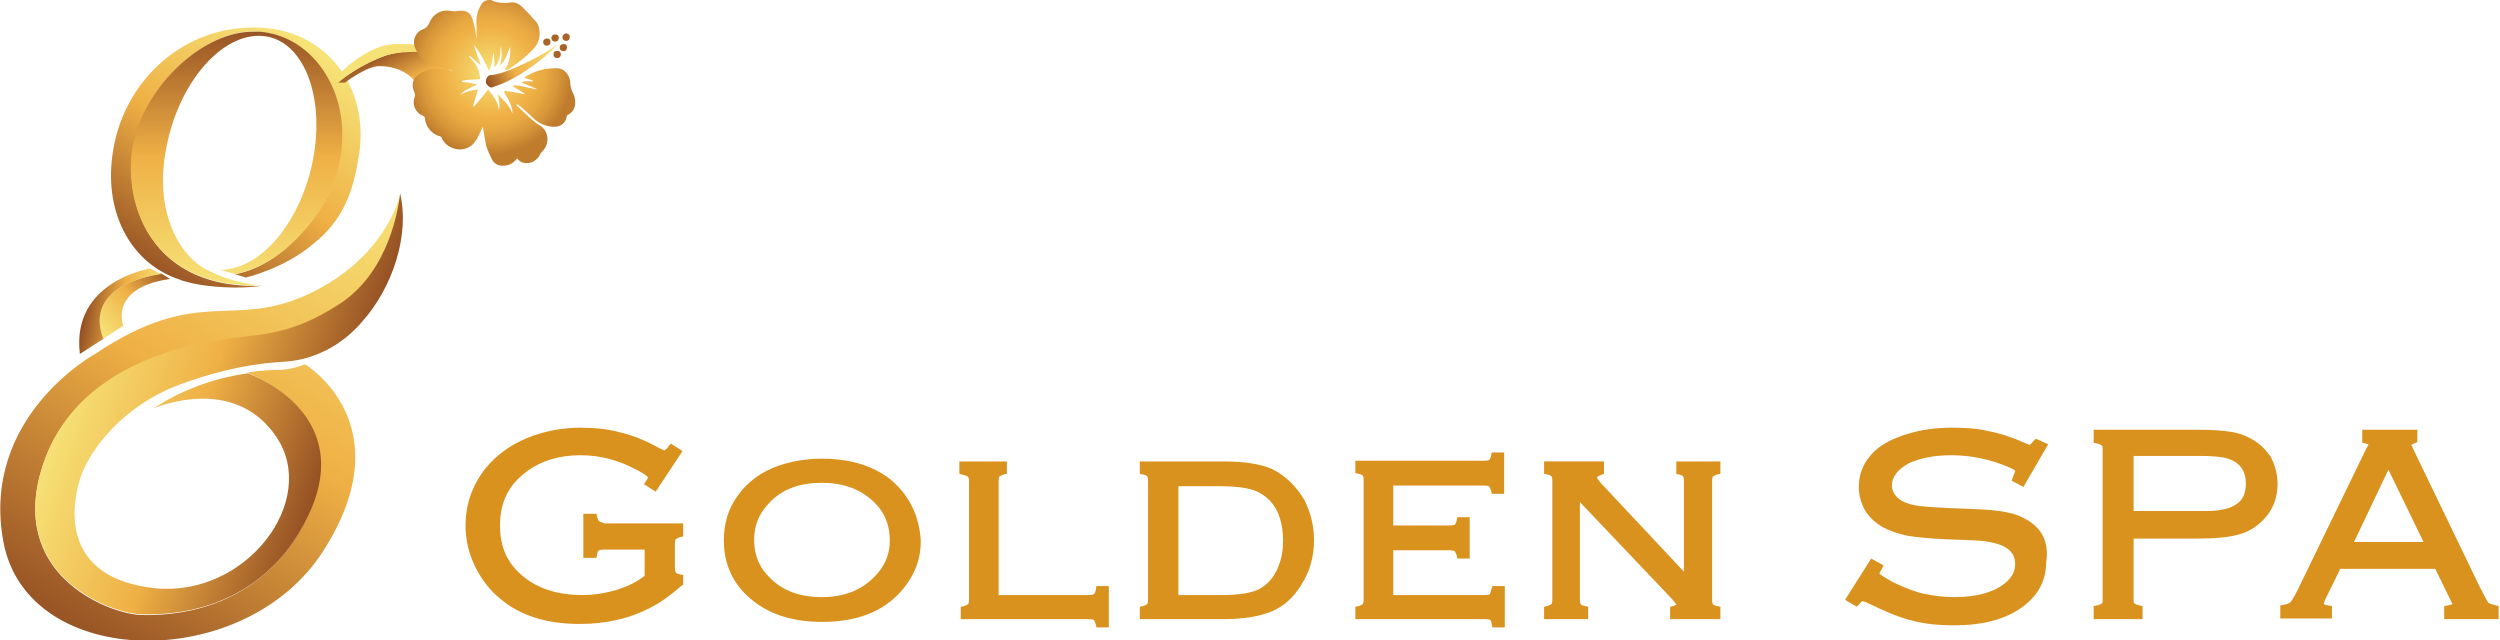
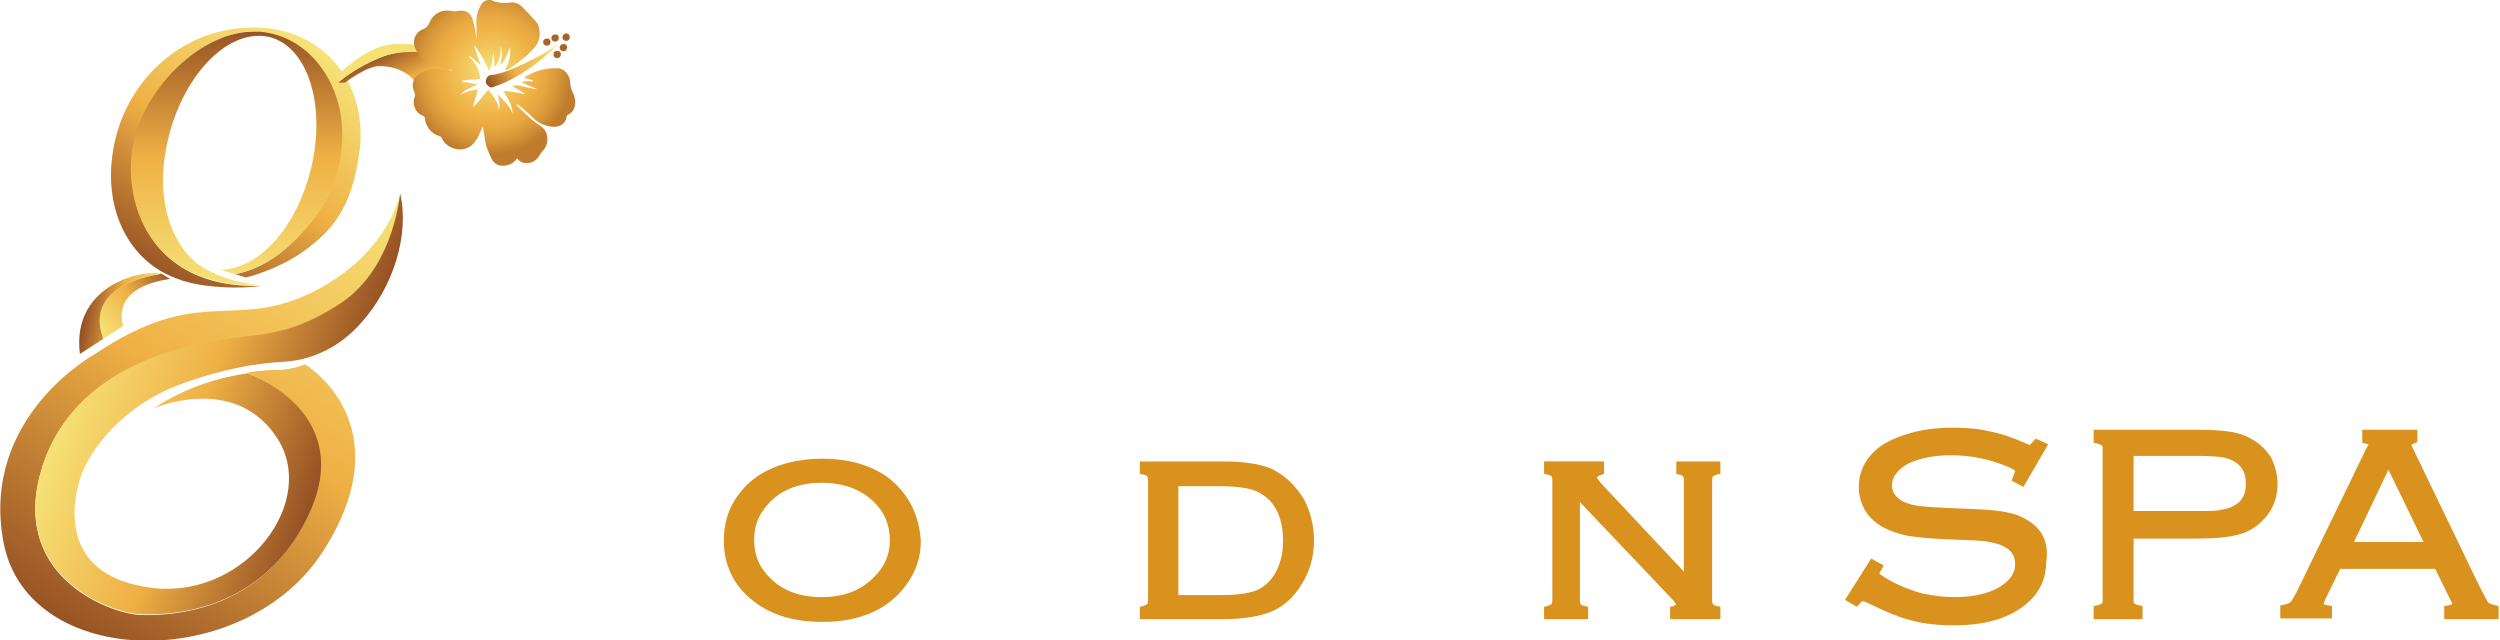
<svg xmlns="http://www.w3.org/2000/svg" xmlns:xlink="http://www.w3.org/1999/xlink" version="1.1" id="圖層_1" x="0px" y="0px" viewBox="0 0 363 93" style="enable-background:new 0 0 363 93;" xml:space="preserve">
  <style type="text/css">
	.st0{clip-path:url(#SVGID_2_);fill:url(#SVGID_3_);}
	.st1{clip-path:url(#SVGID_5_);fill:url(#SVGID_6_);}
	.st2{clip-path:url(#SVGID_8_);fill:url(#SVGID_9_);}
	.st3{clip-path:url(#SVGID_11_);fill:url(#SVGID_12_);}
	.st4{clip-path:url(#SVGID_14_);fill:url(#SVGID_15_);}
	.st5{clip-path:url(#SVGID_17_);fill:url(#SVGID_18_);}
	.st6{clip-path:url(#SVGID_20_);fill:url(#SVGID_21_);}
	.st7{clip-path:url(#SVGID_23_);fill:url(#SVGID_24_);}
	.st8{clip-path:url(#SVGID_26_);fill:url(#SVGID_27_);}
	.st9{clip-path:url(#SVGID_29_);fill:url(#SVGID_30_);}
	.st10{clip-path:url(#SVGID_32_);fill:url(#SVGID_33_);}
	.st11{clip-path:url(#SVGID_35_);fill:url(#SVGID_36_);}
	.st12{clip-path:url(#SVGID_38_);fill:url(#SVGID_39_);}
	.st13{clip-path:url(#SVGID_41_);fill:url(#SVGID_42_);}
	.st14{clip-path:url(#SVGID_44_);fill:url(#SVGID_45_);}
	.st15{clip-path:url(#SVGID_47_);fill:url(#SVGID_48_);}
	.st16{clip-path:url(#SVGID_50_);fill:url(#SVGID_51_);}
	.st17{clip-path:url(#SVGID_53_);fill:url(#SVGID_54_);}
	.st18{clip-path:url(#SVGID_56_);fill:url(#SVGID_57_);}
	.st19{clip-path:url(#SVGID_59_);fill:url(#SVGID_60_);}
	.st20{clip-path:url(#SVGID_62_);fill:url(#SVGID_63_);}
	.st21{clip-path:url(#SVGID_65_);fill:url(#SVGID_66_);}
	.st22{clip-path:url(#SVGID_68_);fill:url(#SVGID_69_);}
	.st23{clip-path:url(#SVGID_71_);fill:url(#SVGID_72_);}
	.st24{clip-path:url(#SVGID_74_);fill:url(#SVGID_75_);}
	.st25{clip-path:url(#SVGID_77_);fill:url(#SVGID_78_);}
	.st26{clip-path:url(#SVGID_80_);fill:url(#SVGID_81_);}
	.st27{clip-path:url(#SVGID_83_);fill:url(#SVGID_84_);}
	.st28{clip-path:url(#SVGID_86_);fill:url(#SVGID_87_);}
	.st29{clip-path:url(#SVGID_89_);fill:url(#SVGID_90_);}
	.st30{clip-path:url(#SVGID_92_);fill:url(#SVGID_93_);}
	.st31{clip-path:url(#SVGID_95_);fill:url(#SVGID_96_);}
	.st32{clip-path:url(#SVGID_98_);fill:url(#SVGID_99_);}
	.st33{clip-path:url(#SVGID_101_);fill:url(#SVGID_102_);}
	.st34{clip-path:url(#SVGID_104_);fill:url(#SVGID_105_);}
	.st35{clip-path:url(#SVGID_107_);fill:url(#SVGID_108_);}
	.st36{clip-path:url(#SVGID_110_);fill:url(#SVGID_111_);}
	.st37{clip-path:url(#SVGID_113_);fill:url(#SVGID_114_);}
	.st38{clip-path:url(#SVGID_116_);fill:url(#SVGID_117_);}
	.st39{clip-path:url(#SVGID_119_);fill:url(#SVGID_120_);}
	.st40{clip-path:url(#SVGID_122_);fill:url(#SVGID_123_);}
	.st41{clip-path:url(#SVGID_125_);fill:url(#SVGID_126_);}
	.st42{clip-path:url(#SVGID_128_);fill:url(#SVGID_129_);}
	.st43{clip-path:url(#SVGID_131_);fill:url(#SVGID_132_);}
	.st44{clip-path:url(#SVGID_134_);fill:url(#SVGID_135_);}
	.st45{clip-path:url(#SVGID_137_);fill:url(#SVGID_138_);}
	.st46{clip-path:url(#SVGID_140_);fill:url(#SVGID_141_);}
	.st47{clip-path:url(#SVGID_143_);fill:url(#SVGID_144_);}
	.st48{clip-path:url(#SVGID_146_);fill:url(#SVGID_147_);}
	.st49{clip-path:url(#SVGID_149_);fill:url(#SVGID_150_);}
	.st50{clip-path:url(#SVGID_152_);fill:url(#SVGID_153_);}
	.st51{fill:#DBDBDB;}
	.st52{clip-path:url(#SVGID_155_);fill:url(#SVGID_156_);}
	.st53{clip-path:url(#SVGID_158_);fill:url(#SVGID_159_);}
	.st54{clip-path:url(#SVGID_161_);fill:url(#SVGID_162_);}
	.st55{clip-path:url(#SVGID_164_);fill:url(#SVGID_165_);}
	.st56{clip-path:url(#SVGID_167_);fill:url(#SVGID_168_);}
	.st57{clip-path:url(#SVGID_170_);fill:url(#SVGID_171_);}
	.st58{fill:#FFFFFF;}
	.st59{clip-path:url(#SVGID_173_);fill:url(#SVGID_174_);}
	.st60{clip-path:url(#SVGID_176_);fill:url(#SVGID_177_);}
	.st61{clip-path:url(#SVGID_179_);fill:url(#SVGID_180_);}
	.st62{clip-path:url(#SVGID_182_);fill:url(#SVGID_183_);}
	.st63{clip-path:url(#SVGID_185_);fill:url(#SVGID_186_);}
	.st64{clip-path:url(#SVGID_188_);fill:url(#SVGID_189_);}
	.st65{clip-path:url(#SVGID_191_);fill:url(#SVGID_192_);}
	.st66{clip-path:url(#SVGID_194_);fill:url(#SVGID_195_);}
	.st67{clip-path:url(#SVGID_197_);fill:url(#SVGID_198_);}
	.st68{clip-path:url(#SVGID_200_);fill:url(#SVGID_201_);}
	.st69{clip-path:url(#SVGID_203_);fill:url(#SVGID_204_);}
	.st70{clip-path:url(#SVGID_206_);fill:url(#SVGID_207_);}
	.st71{clip-path:url(#SVGID_209_);fill:url(#SVGID_210_);}
	.st72{clip-path:url(#SVGID_212_);fill:url(#SVGID_213_);}
	.st73{clip-path:url(#SVGID_215_);fill:url(#SVGID_216_);}
	.st74{fill:#D9921E;}
	.st75{clip-path:url(#SVGID_218_);fill:url(#SVGID_219_);}
	.st76{clip-path:url(#SVGID_221_);fill:url(#SVGID_222_);}
	.st77{clip-path:url(#SVGID_224_);fill:url(#SVGID_225_);}
	.st78{clip-path:url(#SVGID_227_);fill:url(#SVGID_228_);}
	.st79{clip-path:url(#SVGID_230_);fill:url(#SVGID_231_);}
	.st80{clip-path:url(#SVGID_233_);fill:url(#SVGID_234_);}
	.st81{clip-path:url(#SVGID_236_);fill:url(#SVGID_237_);}
	.st82{clip-path:url(#SVGID_239_);fill:url(#SVGID_240_);}
	.st83{clip-path:url(#SVGID_242_);fill:url(#SVGID_243_);}
	.st84{clip-path:url(#SVGID_245_);fill:url(#SVGID_246_);}
	.st85{clip-path:url(#SVGID_248_);fill:url(#SVGID_249_);}
	.st86{clip-path:url(#SVGID_251_);fill:url(#SVGID_252_);}
	.st87{clip-path:url(#SVGID_254_);fill:url(#SVGID_255_);}
	.st88{clip-path:url(#SVGID_257_);fill:url(#SVGID_258_);}
	.st89{clip-path:url(#SVGID_260_);fill:url(#SVGID_261_);}
	.st90{fill:none;stroke:#FFFFFF;stroke-linecap:round;stroke-linejoin:round;}
	.st91{clip-path:url(#SVGID_263_);fill:url(#SVGID_264_);}
	.st92{clip-path:url(#SVGID_266_);fill:url(#SVGID_267_);}
	.st93{clip-path:url(#SVGID_269_);fill:url(#SVGID_270_);}
	.st94{clip-path:url(#SVGID_272_);fill:url(#SVGID_273_);}
	.st95{clip-path:url(#SVGID_275_);fill:url(#SVGID_276_);}
	.st96{clip-path:url(#SVGID_278_);fill:url(#SVGID_279_);}
	.st97{clip-path:url(#SVGID_281_);fill:url(#SVGID_282_);}
	.st98{clip-path:url(#SVGID_284_);fill:url(#SVGID_285_);}
	.st99{clip-path:url(#SVGID_287_);fill:url(#SVGID_288_);}
	.st100{clip-path:url(#SVGID_290_);fill:url(#SVGID_291_);}
	.st101{clip-path:url(#SVGID_293_);fill:url(#SVGID_294_);}
	.st102{clip-path:url(#SVGID_296_);fill:url(#SVGID_297_);}
	.st103{clip-path:url(#SVGID_299_);fill:url(#SVGID_300_);}
	.st104{clip-path:url(#SVGID_302_);fill:url(#SVGID_303_);}
	.st105{clip-path:url(#SVGID_305_);fill:url(#SVGID_306_);}
	.st106{fill:#D3D3D3;}
	.st107{fill:#EAEAEA;}
	.st108{fill:url(#SVGID_307_);}
	.st109{fill:url(#SVGID_308_);}
	.st110{fill:url(#SVGID_309_);}
	.st111{fill:url(#SVGID_310_);}
	.st112{fill:url(#SVGID_311_);}
	.st113{fill:url(#SVGID_312_);}
	.st114{fill:url(#SVGID_313_);}
	.st115{fill:none;stroke:#FFFFFF;stroke-width:1.926;stroke-linecap:round;stroke-linejoin:round;}
	.st116{fill:url(#SVGID_314_);}
	.st117{fill:url(#SVGID_315_);}
	.st118{fill:url(#SVGID_316_);}
	.st119{fill:url(#SVGID_317_);}
	.st120{fill:url(#SVGID_318_);}
	.st121{fill:url(#SVGID_319_);}
	.st122{fill:url(#SVGID_320_);}
	.st123{fill:url(#SVGID_321_);}
	.st124{fill:url(#SVGID_322_);}
	.st125{fill:url(#SVGID_323_);}
	.st126{fill:url(#SVGID_324_);}
	.st127{fill:url(#SVGID_325_);}
	.st128{fill:url(#SVGID_326_);}
	.st129{fill:url(#SVGID_327_);}
	.st130{fill:url(#SVGID_328_);}
	.st131{clip-path:url(#SVGID_330_);fill:#DBDBDB;}
	.st132{clip-path:url(#SVGID_332_);fill:#DBDBDB;}
	.st133{clip-path:url(#SVGID_334_);fill:#DBDBDB;}
	.st134{clip-path:url(#SVGID_336_);fill:#DBDBDB;}
	.st135{clip-path:url(#SVGID_338_);fill:#DBDBDB;}
	.st136{clip-path:url(#SVGID_340_);fill:#FFFFFF;}
	.st137{clip-path:url(#SVGID_342_);fill:#DBDBDB;}
	.st138{clip-path:url(#SVGID_344_);fill:#DBDBDB;}
	.st139{clip-path:url(#SVGID_346_);fill:#FFFFFF;}
	.st140{clip-path:url(#SVGID_348_);fill:#FFFFFF;}
	.st141{clip-path:url(#SVGID_350_);fill:#DBDBDB;}
	.st142{clip-path:url(#SVGID_352_);fill:#D3D3D3;}
	.st143{clip-path:url(#SVGID_354_);fill:#FFFFFF;}
	.st144{clip-path:url(#SVGID_356_);fill:#FFFFFF;}
	.st145{clip-path:url(#SVGID_358_);fill:#DBDBDB;}
</style>
  <g>
    <g>
      <defs>
        <path id="SVGID_172_" d="M16.3,22.7c-1.1,8.4,2.8,15.6,9.8,17.9c0.1,0,0.1,0,0.2,0.1c0.3,0.1,0.8,0.2,1.5,0.4     c2.5,0.6,7,0.9,10.2,0.4c-17.5,0.6-20.6-14.2-18.2-22C22.1,11.5,30.4,4,37.6,4.6c7.2,0.6,11.9,7.4,12,14.6     c0.1,7.2-3.1,12.2-7.5,16.3c-3.3,3.1-6.5,4.1-8,4.3l1.6,0.5c0,0,5.6-1.3,9.8-4.9c4.5-3.6,5.8-7.8,6.6-12.7     c1.7-10.3-5-18.6-14.9-18.7c-0.1,0-0.2,0-0.3,0C26.3,3.9,17.6,12.1,16.3,22.7" />
      </defs>
      <clipPath id="SVGID_2_">
        <use xlink:href="#SVGID_172_" style="overflow:visible;" />
      </clipPath>
      <linearGradient id="SVGID_3_" gradientUnits="userSpaceOnUse" x1="-997.472" y1="1440.524" x2="-996.827" y2="1440.524" gradientTransform="matrix(37.207 -49.369 -44.344 -28.503 101013.93 -8145.935)">
        <stop offset="0" style="stop-color:#965224" />
        <stop offset="0.499" style="stop-color:#EFB045" />
        <stop offset="1" style="stop-color:#F6E277" />
      </linearGradient>
      <polygon class="st0" points="-4.2,29.5 27.8,-12.8 73.1,16.3 41.2,58.7   " />
    </g>
    <g>
      <defs>
        <path id="SVGID_175_" d="M19.7,19.4c-2.4,7.8,0.7,22.6,18.2,22c0,0,0,0,0,0c0,0-3.9-0.1-8-2.3c-4.1-2.2-7.3-8.5-5.9-16.8     c1.5-9.5,7.6-17.1,13.6-17.1c5.9,0,9.5,7.7,8,17.1c-1.4,8.8-7,16.7-13.6,16.9l2.2,0.6c1.4-0.3,4.7-1.2,8-4.3     c4.3-4.1,7.6-9.1,7.5-16.3c-0.1-7.2-4.8-14-12-14.6c-0.3,0-0.5,0-0.8,0C29.8,4.5,22,11.7,19.7,19.4" />
      </defs>
      <clipPath id="SVGID_5_">
        <use xlink:href="#SVGID_175_" style="overflow:visible;" />
      </clipPath>
      <linearGradient id="SVGID_6_" gradientUnits="userSpaceOnUse" x1="-1000.04" y1="1428.192" x2="-999.394" y2="1428.192" gradientTransform="matrix(10.076 -57.155 -57.155 0 91734.789 -57115.465)">
        <stop offset="0" style="stop-color:#F6E277" />
        <stop offset="0.501" style="stop-color:#EFB045" />
        <stop offset="1" style="stop-color:#965224" />
      </linearGradient>
      <polygon class="st1" points="10.7,42 17.3,4.5 56.2,4.5 49.7,42   " />
    </g>
    <g>
      <defs>
        <path id="SVGID_178_" d="M15,49.2l2.9-1.9c0,0-2.2-5.5,6.8-6.8l-1.3-0.8C22.1,40,12.1,41.4,15,49.2" />
      </defs>
      <clipPath id="SVGID_8_">
        <use xlink:href="#SVGID_178_" style="overflow:visible;" />
      </clipPath>
      <linearGradient id="SVGID_9_" gradientUnits="userSpaceOnUse" x1="-949.945" y1="1463.017" x2="-949.299" y2="1463.017" gradientTransform="matrix(15.403 -13.095 -10.786 -13.095 30426.871 6766.792)">
        <stop offset="0" style="stop-color:#F6E277" />
        <stop offset="0.501" style="stop-color:#EFB045" />
        <stop offset="1" style="stop-color:#965224" />
      </linearGradient>
      <polygon class="st2" points="7.5,43.7 19.5,33.5 29.3,45.4 17.3,55.6   " />
    </g>
    <g>
      <defs>
-         <path id="SVGID_181_" d="M11.6,51.4l3.4-2.2c-2.9-7.8,7.1-9.2,8.4-9.4L21.8,39C21.8,39,10.3,40.8,11.6,51.4" />
+         <path id="SVGID_181_" d="M11.6,51.4l3.4-2.2c-2.9-7.8,7.1-9.2,8.4-9.4C21.8,39,10.3,40.8,11.6,51.4" />
      </defs>
      <clipPath id="SVGID_11_">
        <use xlink:href="#SVGID_181_" style="overflow:visible;" />
      </clipPath>
      <linearGradient id="SVGID_12_" gradientUnits="userSpaceOnUse" x1="-982.658" y1="1517.477" x2="-982.013" y2="1517.477" gradientTransform="matrix(16.023 0 2.825 -16.023 11470.583 24359.553)">
        <stop offset="0" style="stop-color:#965224" />
        <stop offset="0.499" style="stop-color:#EFB045" />
        <stop offset="1" style="stop-color:#F6E277" />
      </linearGradient>
      <polygon class="st3" points="10.3,39 25.6,39 23.4,51.4 8.1,51.4   " />
    </g>
    <g>
      <defs>
        <path id="SVGID_184_" d="M44.8,42.7c-11.2,5.2-15.9-1.4-31,8.7c0,0-16.7,9.1-13.3,27.3C4,97.4,35.7,97.8,47,79.9     c11.7-18.4-2.7-27-2.7-27s-1.7,0.7-3.5,0.8c-0.7,0-2.5,0-4.9,0.4c4.2,1.7,15,7.9,8.7,21c-6.7,13.9-19.9,14.3-24,14.2     C16.6,89.3,1.8,84.2,5.8,69c4-15.2,20-18.5,25.8-19.5c5.7-1,9.9-0.3,17.6-5.2c7.5-4.8,8.8-14.5,8.9-16.1     C57.9,29,55.8,37.5,44.8,42.7" />
      </defs>
      <clipPath id="SVGID_14_">
        <use xlink:href="#SVGID_184_" style="overflow:visible;" />
      </clipPath>
      <linearGradient id="SVGID_15_" gradientUnits="userSpaceOnUse" x1="-1009.372" y1="1439.924" x2="-1008.727" y2="1439.924" gradientTransform="matrix(73.635 -97.704 -87.759 -56.41 200699.359 -17305.023)">
        <stop offset="0" style="stop-color:#965224" />
        <stop offset="0.499" style="stop-color:#EFB045" />
        <stop offset="1" style="stop-color:#F6E277" />
      </linearGradient>
      <polygon class="st4" points="-38.3,75.1 17.2,1.4 94.1,50.9 38.6,124.6   " />
    </g>
    <g>
      <defs>
        <path id="SVGID_187_" d="M58.1,28.1c-0.2,1.6-1.4,11.3-8.9,16.1c-7.6,4.9-11.9,4.2-17.6,5.2c-5.7,1-21.7,4.2-25.8,19.5     c-4,15.2,10.8,20.3,14.9,20.3c4.1,0.1,17.3-0.3,24-14.2C51,62,40.2,55.8,36,54.2c-3.7,0.5-8.9,1.9-13.7,5.1     c0,0,11.6-5.1,17.8,4.1c6.3,9.2-4.3,23.4-17.7,22C9,83.9,10.3,73.8,11.6,69.6c1.3-4.2,6.2-10.7,14.6-13.8     c8.4-3.1,14.1-3.2,15.4-3.3c1.2-0.1,6.5-0.6,10.9-5.7C57.1,41.7,59.5,34,58.1,28.1C58.1,28.1,58.1,28.1,58.1,28.1" />
      </defs>
      <clipPath id="SVGID_17_">
        <use xlink:href="#SVGID_187_" style="overflow:visible;" />
      </clipPath>
      <linearGradient id="SVGID_18_" gradientUnits="userSpaceOnUse" x1="-1015.626" y1="1460.435" x2="-1014.981" y2="1460.435" gradientTransform="matrix(60.16 10.948 21.895 -62.09 29134.867 101852.672)">
        <stop offset="0" style="stop-color:#F6E277" />
        <stop offset="0.501" style="stop-color:#EFB045" />
        <stop offset="1" style="stop-color:#965224" />
      </linearGradient>
      <polygon class="st5" points="5.3,18.2 79.8,31.8 56,99.2 -18.5,85.7   " />
    </g>
    <g>
      <defs>
        <path id="SVGID_190_" d="M56.2,8c-3.6,1.2-6.2,3.2-7.1,4l1,0c0,0,3.1-2.4,5-2.4c3.5,0,5.9,2.1,5.8,4.3c-0.1,2.6,5.1,0.7,5.1,0.7     c0.8-4.8-2.6-7.2-6.5-7.2C58.4,7.5,57.3,7.7,56.2,8" />
      </defs>
      <clipPath id="SVGID_20_">
        <use xlink:href="#SVGID_190_" style="overflow:visible;" />
      </clipPath>
      <linearGradient id="SVGID_21_" gradientUnits="userSpaceOnUse" x1="-978.768" y1="1374.9" x2="-978.123" y2="1374.9" gradientTransform="matrix(-6.207 -15.478 -17.053 8.936 17431.43 -27418.34)">
        <stop offset="0" style="stop-color:#F6E277" />
        <stop offset="0.501" style="stop-color:#EFB045" />
        <stop offset="1" style="stop-color:#965224" />
      </linearGradient>
      <polygon class="st6" points="52.2,24.2 46.1,9 63.8,-0.2 69.9,14.9   " />
    </g>
    <g>
      <defs>
        <path id="SVGID_193_" d="M65.7,12l-5.2,2.6c0,1.7,1.1,1.7,1.1,1.7c1.2,0.2-0.5-1.1,0.9-1.7c1.9-0.9,7-0.4,3.5-4.3     C66.1,10.9,66,11.4,65.7,12 M63.5,8c1.1,0.9,1.9,1.7,2.5,2.4C65.9,9.2,64.9,8.4,63.5,8C63.5,8,63.5,8,63.5,8 M54.9,6.9     c-2.9,1.1-5.3,3.5-5.3,3.5L49.1,12c0.9-0.9,4.3-3.1,7.1-4c1.3-0.4,4.9-0.8,7.3,0c-1.3-1.1-3.3-1.7-5.3-1.7     C57,6.4,55.9,6.5,54.9,6.9" />
      </defs>
      <clipPath id="SVGID_23_">
        <use xlink:href="#SVGID_193_" style="overflow:visible;" />
      </clipPath>
      <linearGradient id="SVGID_24_" gradientUnits="userSpaceOnUse" x1="-1000.231" y1="1482.992" x2="-999.586" y2="1482.992" gradientTransform="matrix(28.158 0 4.964 -28.158 20851.664 41769.27)">
        <stop offset="0" style="stop-color:#F6E276" />
        <stop offset="0.517" style="stop-color:#F6E074" />
        <stop offset="0.703" style="stop-color:#F5D96D" />
        <stop offset="0.836" style="stop-color:#F3CE62" />
        <stop offset="0.942" style="stop-color:#F1BD51" />
        <stop offset="1" style="stop-color:#EFB044" />
      </linearGradient>
      <polygon class="st7" points="49.1,6.4 71.3,6.4 69.5,16.6 47.3,16.6   " />
    </g>
    <g>
      <defs>
        <path id="SVGID_196_" d="M69.7,1c-0.5,0.9-0.6,1.9-0.5,3c0,0.6,0,1.1,0,1.7c0-0.2-0.1-0.5-0.1-0.7c-0.1-0.6-0.2-1.3-0.4-1.9     c-0.3-1.3-1-1.7-2.3-1.5c-0.3,0.1-0.6,0-0.9,0c-1.3-0.3-2.6,0.4-3.1,1.6c-0.2,0.5-0.5,0.9-1.1,1.1c-1,0.4-1.5,1.7-1,2.7     c0.2,0.5,0.5,1,0.8,1.4c0.5,0.7,1.2,0.9,2,1.1c0.5,0.1,0.9,0.2,1.4,0.4c0.4,0.1,0.9,0.2,1.3,0.4c-0.3-0.1-0.6-0.1-0.9-0.2     c-1.2-0.2-2.5-0.2-3.6,0.4c-1.3,0.6-1.7,1.7-1.1,3c0.1,0.2,0.1,0.4,0,0.6c-0.4,1,0.1,2.3,1.2,2.7c0.2,0.1,0.3,0.2,0.3,0.4     c0.1,1.2,1,2.3,2.2,2.6c0.1,0,0.3,0.2,0.3,0.4c0.9,1.6,3.1,2,4.4,0.8c0.3-0.3,0.5-0.6,0.7-0.9c0.3-0.6,0.5-1.1,0.8-1.7     c0.2,1,0.3,1.9,0.5,2.8c0.2,0.6,0.5,1.3,0.8,1.9c0.5,0.9,1.2,1.1,2.2,0.9c0.6-0.1,1.1-0.5,1.5-1c0.5,0.7,1.2,0.8,2,0.6     c0.6-0.2,1-0.6,1.3-1.1c0.1-0.3,0.4-0.6,0.6-0.8c0.8-1.1,0.6-2.7-0.5-3.4c-1.3-0.8-2.4-2-3.5-3c0,0,0-0.1,0-0.2     c0.2,0.1,0.4,0.2,0.6,0.4c0.7,0.6,1.4,1.2,2,1.8c0.8,0.7,1.6,1,2.6,1.1c1.1,0.1,1.9-0.4,2.1-1.5c0-0.1,0.1-0.2,0.1-0.2     c1.2-0.5,1.4-2,0.8-3.2c-0.2-0.3-0.4-1-0.4-1.4c0-1-0.7-2.2-2-2.2c-1.5,0-2.8,0.3-4.1,1c-0.2,0.1-0.3,0.2-0.6,0.4     c0.5,0.1,0.9,0.3,1.3,0.4c0,0,0,0,0,0.1c-0.4,0-0.9,0-1.3,0c-0.1,0-0.2,0.1-0.3,0.1c0,0,0,0.1,0,0.1c0.7,0.3,1.4,0.6,2.1,0.9     c0,0,0,0,0,0.1c-0.7-0.2-1.5-0.3-2.2-0.5c-0.3-0.1-0.7-0.1-1-0.1c-0.1,0-0.2,0.1-0.3,0.1c0.7,0.4,1.3,0.8,1.9,1.2c0,0,0,0,0,0     c-1-0.2-2-0.4-3-0.5c0,0,0,0.1-0.1,0.1c0,0.1,0.1,0.2,0.1,0.3c0.5,0.8,0.9,1.5,1.1,2.4c0,0.2,0,0.3,0,0.5     c-0.4-1.2-1.3-1.9-2.1-2.8c0.1,0.8,0.4,1.6,0.1,2.3c0-0.6-0.2-1.1-0.5-1.6c-0.3-0.5-0.6-0.9-1-1.4c-0.7,0.9-1.4,1.7-2.1,2.5     c0,0,0,0-0.1-0.1c0.2-0.8,0.5-1.6,0.7-2.4c-1,0.1-1.8,0.3-2.6,0.8c0.7-0.8,1.6-1.1,2.5-1.5c-1-0.3-1.9-0.5-3-0.3     c1.1-0.5,2.3-0.4,3.4-0.5c0-1.4-0.7-2.4-1.6-3.3c0,0,0,0,0.1-0.1c0.5,0.4,1,0.9,1.5,1.3c0,0,0,0,0.1,0c-0.4-1-0.7-2-1-2.9     c0.9,1.1,1.6,2.4,2.2,3.8c0.4-0.8,0.5-1.6,0.6-2.5c0,0,0.1,0,0.1,0c0,0.7,0.1,1.3,0.1,2c0.8-0.9,0.9-2,0.9-3.1     c0.2,0.5,0.2,1.9-0.1,2.8c0.5-0.4,0.7-0.8,0.9-1.3c0.2-0.5,0.4-1,0.6-1.4c0,1.2-0.1,2.3-0.8,3.3c0.3,0.1,0.6,0,0.8-0.2     c1.3-0.9,2.6-1.9,3.6-3.1c0.7-0.9,0.8-1.9,0.5-3c-0.1-0.3-0.3-0.6-0.6-0.9c-0.5-0.6-1-1.1-1.5-1.6c-0.6-0.7-1.3-1.1-2.2-0.9     c-0.8,0.1-1.5,0-2.2-0.2C71.4,0,71.2,0,71.1,0C70.4,0,70,0.3,69.7,1" />
      </defs>
      <clipPath id="SVGID_26_">
        <use xlink:href="#SVGID_196_" style="overflow:visible;" />
      </clipPath>
      <radialGradient id="SVGID_27_" cx="-1003.034" cy="1516.302" r="0.645" gradientTransform="matrix(17.566 6.29 6.29 -17.566 8152.724 32954.914)" gradientUnits="userSpaceOnUse">
        <stop offset="0" style="stop-color:#F6E277" />
        <stop offset="0.556" style="stop-color:#EFB045" />
        <stop offset="0.67" style="stop-color:#E9A942" />
        <stop offset="0.837" style="stop-color:#D79639" />
        <stop offset="1" style="stop-color:#BF7C2D" />
      </radialGradient>
      <polygon class="st8" points="62.3,-7.7 91.3,2.7 80.9,31.7 51.9,21.3   " />
    </g>
    <g>
      <defs>
        <path id="SVGID_199_" d="M77,8.8c-1.6,0.8-3.3,1.6-5,2c-0.2,0-0.4,0.1-0.7,0.1c-0.4,0-0.6,0.3-0.7,0.6c-0.1,0.3-0.1,0.6,0.2,0.9     c0.3,0.3,0.5,0.4,0.9,0.2c2.2-0.7,4.1-1.9,5.9-3.2c1.2-0.9,2.3-1.8,3.3-2.9c0,0,0.1-0.1,0.1-0.1C79.7,7.4,78.4,8.1,77,8.8" />
      </defs>
      <clipPath id="SVGID_29_">
        <use xlink:href="#SVGID_199_" style="overflow:visible;" />
      </clipPath>
      <linearGradient id="SVGID_30_" gradientUnits="userSpaceOnUse" x1="-952.704" y1="1481.202" x2="-952.059" y2="1481.202" gradientTransform="matrix(16.566 -7.79 -7.79 -16.566 27392.072 17128.582)">
        <stop offset="0" style="stop-color:#965224" />
        <stop offset="0.366" style="stop-color:#EFB045" />
        <stop offset="1" style="stop-color:#F6E277" />
      </linearGradient>
      <polygon class="st9" points="68,7.6 79,2.4 83.3,11.6 72.3,16.8   " />
    </g>
    <g>
      <defs>
        <path id="SVGID_202_" d="M81.7,5.2c-0.1,0.3,0,0.6,0.3,0.7c0.3,0.1,0.6,0,0.7-0.3c0.1-0.3,0-0.6-0.3-0.7c-0.1,0-0.2-0.1-0.2-0.1     C82,4.9,81.8,5,81.7,5.2" />
      </defs>
      <clipPath id="SVGID_32_">
        <use xlink:href="#SVGID_202_" style="overflow:visible;" />
      </clipPath>
      <radialGradient id="SVGID_33_" cx="-594.776" cy="3200.981" r="0.645" gradientTransform="matrix(0.768 0.275 0.275 -0.768 -341.232 2625.956)" gradientUnits="userSpaceOnUse">
        <stop offset="0" style="stop-color:#F6E277" />
        <stop offset="0.556" style="stop-color:#EFB045" />
        <stop offset="0.646" style="stop-color:#E7A842" />
        <stop offset="0.79" style="stop-color:#D29138" />
        <stop offset="0.969" style="stop-color:#AF6B29" />
        <stop offset="1" style="stop-color:#A86426" />
      </radialGradient>
      <polygon class="st10" points="81.7,4.5 83.1,5 82.6,6.4 81.2,5.8   " />
    </g>
    <g>
      <defs>
        <path id="SVGID_205_" d="M80.1,5.3c-0.1,0.3,0,0.6,0.3,0.7c0.3,0.1,0.6,0,0.7-0.3c0.1-0.3,0-0.6-0.3-0.7c-0.1,0-0.1,0-0.2,0     C80.4,5,80.2,5.1,80.1,5.3" />
      </defs>
      <clipPath id="SVGID_35_">
        <use xlink:href="#SVGID_205_" style="overflow:visible;" />
      </clipPath>
      <radialGradient id="SVGID_36_" cx="-591.231" cy="3208.512" r="0.645" gradientTransform="matrix(0.764 0.274 0.274 -0.764 -345.633 2619.911)" gradientUnits="userSpaceOnUse">
        <stop offset="0" style="stop-color:#F6E277" />
        <stop offset="0.556" style="stop-color:#EFB045" />
        <stop offset="0.646" style="stop-color:#E7A842" />
        <stop offset="0.79" style="stop-color:#D29138" />
        <stop offset="0.969" style="stop-color:#AF6B29" />
        <stop offset="1" style="stop-color:#A86426" />
      </radialGradient>
      <polygon class="st11" points="80.1,4.6 81.6,5.1 81.1,6.5 79.6,6   " />
    </g>
    <g>
      <defs>
        <path id="SVGID_208_" d="M81.3,6.7c-0.1,0.3,0,0.6,0.3,0.7c0.3,0.1,0.6,0,0.7-0.3c0.1-0.3,0-0.6-0.3-0.7c-0.1,0-0.1,0-0.2,0     C81.6,6.4,81.4,6.5,81.3,6.7" />
      </defs>
      <clipPath id="SVGID_38_">
        <use xlink:href="#SVGID_208_" style="overflow:visible;" />
      </clipPath>
      <radialGradient id="SVGID_39_" cx="-594.797" cy="3196.373" r="0.645" gradientTransform="matrix(0.77 0.276 0.276 -0.77 -341.608 2633.085)" gradientUnits="userSpaceOnUse">
        <stop offset="0" style="stop-color:#F6E277" />
        <stop offset="0.556" style="stop-color:#EFB045" />
        <stop offset="0.646" style="stop-color:#E7A842" />
        <stop offset="0.79" style="stop-color:#D29138" />
        <stop offset="0.969" style="stop-color:#AF6B29" />
        <stop offset="1" style="stop-color:#A86426" />
      </radialGradient>
      <polygon class="st12" points="81.3,6 82.7,6.5 82.2,7.9 80.8,7.4   " />
    </g>
    <g>
      <defs>
        <path id="SVGID_211_" d="M78.9,5.9c-0.1,0.3,0,0.6,0.3,0.7c0.3,0.1,0.6,0,0.7-0.3c0.1-0.3,0-0.6-0.3-0.7c-0.1,0-0.1,0-0.2,0     C79.2,5.6,79,5.7,78.9,5.9" />
      </defs>
      <clipPath id="SVGID_41_">
        <use xlink:href="#SVGID_211_" style="overflow:visible;" />
      </clipPath>
      <radialGradient id="SVGID_42_" cx="-591.438" cy="3203.254" r="0.645" gradientTransform="matrix(0.767 0.275 0.275 -0.767 -346.615 2625.42)" gradientUnits="userSpaceOnUse">
        <stop offset="0" style="stop-color:#F6E277" />
        <stop offset="0.556" style="stop-color:#EFB045" />
        <stop offset="0.646" style="stop-color:#E7A842" />
        <stop offset="0.79" style="stop-color:#D29138" />
        <stop offset="0.969" style="stop-color:#AF6B29" />
        <stop offset="1" style="stop-color:#A86426" />
      </radialGradient>
      <polygon class="st13" points="78.9,5.2 80.3,5.7 79.8,7.1 78.4,6.6   " />
    </g>
    <g>
      <defs>
        <path id="SVGID_214_" d="M80.4,7.7c-0.1,0.3,0,0.6,0.3,0.7c0.3,0.1,0.6,0,0.7-0.3c0.1-0.3,0-0.6-0.3-0.7c-0.1,0-0.1,0-0.2,0     C80.6,7.4,80.4,7.5,80.4,7.7" />
      </defs>
      <clipPath id="SVGID_44_">
        <use xlink:href="#SVGID_214_" style="overflow:visible;" />
      </clipPath>
      <radialGradient id="SVGID_45_" cx="-592.534" cy="3211.291" r="0.645" gradientTransform="matrix(0.764 0.274 0.274 -0.764 -345.269 2624.138)" gradientUnits="userSpaceOnUse">
        <stop offset="0" style="stop-color:#F6E277" />
        <stop offset="0.556" style="stop-color:#EFB045" />
        <stop offset="0.646" style="stop-color:#E7A842" />
        <stop offset="0.79" style="stop-color:#D29138" />
        <stop offset="0.969" style="stop-color:#AF6B29" />
        <stop offset="1" style="stop-color:#A86426" />
      </radialGradient>
      <polygon class="st14" points="80.4,7 81.8,7.5 81.3,8.9 79.9,8.4   " />
    </g>
  </g>
  <g>
-     <path class="st74" d="M87,75.7c0,0-0.1-0.1-0.3-0.6l-0.1-0.5h-1.9v6.4h1.9l0.1-0.5c0.1-0.5,0.2-0.6,0.3-0.6c0,0,0.2-0.1,0.8-0.1   h5.8v3.8c-1.1,0.9-2.4,1.5-3.9,2c-1.6,0.5-3.4,0.8-5.2,0.8c-3.4,0-6.3-0.9-8.4-2.6c-2.4-1.9-3.5-4.3-3.5-7.5c0-3.3,1.2-5.8,3.7-7.7   c2.2-1.7,4.9-2.5,8-2.5c2.8,0,5.5,0.7,8.1,2.1c1.2,0.6,1.6,1,1.7,1.1c0,0.1-0.1,0.2-0.2,0.4l-0.4,0.6l1.7,1.1l3.9-5.9l-1.7-1.1   l-0.4,0.5c-0.2,0.3-0.4,0.4-0.5,0.5c-0.1,0-0.3-0.1-0.7-0.3c-2-1.1-3.9-1.9-5.7-2.3c-1.8-0.5-3.7-0.7-5.8-0.7   c-2.4,0-4.6,0.4-6.7,1.1c-2.9,1-5.3,2.6-7.1,4.8c-1.9,2.4-2.9,5.2-2.9,8.3c0,2.2,0.5,4.2,1.5,6.2c0.9,1.7,2,3.2,3.5,4.4   c2.9,2.5,6.8,3.7,11.6,3.7c3.8,0,7.3-0.8,10.3-2.4c1.4-0.7,2.9-1.8,4.4-3.1l0.3-0.2v-1.4l-0.5-0.1c-0.5-0.1-0.6-0.3-0.6-0.3   c0,0-0.1-0.1-0.1-0.7v-3.4c0-0.5,0.1-0.7,0.1-0.7c0,0,0.1-0.1,0.6-0.3l0.5-0.1v-1.9H87.8C87.2,75.8,87,75.7,87,75.7" />
    <path class="st74" d="M129.4,69.7c-2.6-2.1-6-3.1-10.1-3.1h0c-2.3,0-4.4,0.4-6.2,1c-2.6,0.9-4.6,2.4-6,4.4c-1.4,1.9-2,4.1-2,6.5   c0,3.5,1.4,6.5,4.2,8.7c2.6,2.1,6,3.1,10.1,3.1c5.5,0,9.6-1.8,12.2-5.4c1.4-1.9,2.1-4,2.1-6.3C133.5,75,132.1,72,129.4,69.7    M119.3,86.7c-3.1,0-5.6-0.9-7.4-2.7c-1.6-1.5-2.4-3.3-2.4-5.6s0.8-4,2.4-5.6c1.8-1.8,4.3-2.7,7.4-2.7c3.1,0,5.6,0.9,7.5,2.7   c1.6,1.5,2.4,3.3,2.4,5.7c0,2.1-0.8,3.9-2.4,5.4C124.9,85.8,122.4,86.7,119.3,86.7" />
-     <path class="st74" d="M159.1,85.7c-0.1,0.5-0.3,0.6-0.3,0.6c0,0-0.2,0.1-0.8,0.1h-13V69.9c0-0.5,0.1-0.7,0.1-0.7   c0,0,0.1-0.1,0.6-0.3l0.5-0.1v-1.8h-6.9v1.8L140,69c0.5,0.1,0.6,0.3,0.6,0.3c0,0,0.1,0.1,0.1,0.7V87c0,0.5-0.1,0.7-0.1,0.7   c0,0-0.1,0.1-0.6,0.3l-0.5,0.1v1.8H158c0.6,0,0.8,0.1,0.8,0.1c0,0,0.1,0.1,0.3,0.6l0.1,0.5h1.8v-6h-1.8L159.1,85.7z" />
    <path class="st74" d="M184.7,68.1c-1.6-0.7-3.9-1.1-7.1-1.1h-12.1v1.8l0.5,0.1c0.5,0.1,0.6,0.3,0.6,0.3c0,0,0.1,0.2,0.1,0.7V87   c0,0.5-0.1,0.7-0.1,0.7c0,0-0.1,0.1-0.6,0.3l-0.5,0.1v1.8h12.1c3,0,5.3-0.4,7-1.1c1.7-0.7,3.2-2,4.3-3.8c1.3-2,1.9-4.2,1.9-6.6   c0-2-0.5-4-1.4-5.8C188.2,70.6,186.7,69.1,184.7,68.1 M171.1,70.6h6.3c1.9,0,3.4,0.2,4.4,0.5c1,0.3,1.9,0.9,2.6,1.6   c1.3,1.4,1.9,3.4,1.9,5.8c0,1.4-0.2,2.6-0.7,3.8c-0.6,1.5-1.5,2.5-2.7,3.2c-1.1,0.6-3,0.9-5.5,0.9h-6.3V70.6z" />
-     <path class="st74" d="M216.5,85.7c-0.1,0.5-0.2,0.6-0.2,0.6c0,0-0.2,0.1-0.8,0.1h-13.2v-6.5h8.1c0.6,0,0.7,0.1,0.8,0.1   c0,0,0.1,0.1,0.3,0.6l0.1,0.5h1.8v-6h-1.8l-0.1,0.5c-0.1,0.5-0.3,0.6-0.3,0.6c0,0-0.2,0.1-0.8,0.1h-8.1v-5.8h13.1   c0.6,0,0.8,0.1,0.8,0.1c0,0,0.1,0.1,0.3,0.6l0.1,0.5h1.8v-6h-1.8l-0.1,0.5c-0.1,0.5-0.3,0.6-0.3,0.6c0,0-0.2,0.1-0.8,0.1h-18.6v1.8   l0.5,0.1c0.5,0.1,0.6,0.3,0.6,0.3c0,0,0.1,0.1,0.1,0.7V87c0,0.5-0.1,0.7-0.1,0.7c0,0-0.1,0.1-0.6,0.3l-0.5,0.1v1.8h18.8   c0.6,0,0.8,0.1,0.8,0.1c0,0,0.1,0.1,0.2,0.6l0.1,0.5h1.8v-6h-1.8L216.5,85.7z" />
    <path class="st74" d="M243.3,68.8l0.5,0.1c0.5,0.1,0.6,0.3,0.6,0.3c0,0,0.1,0.1,0.1,0.7V83l-12-12.8c-0.5-0.6-0.6-0.8-0.6-0.9   c0-0.1,0.2-0.2,0.5-0.3l0.5-0.2v-1.8h-8.7v1.8l0.5,0.1c0.5,0.1,0.6,0.3,0.6,0.3c0,0,0.1,0.1,0.1,0.7V87c0,0.5-0.1,0.7-0.1,0.7   c0,0-0.1,0.1-0.6,0.3l-0.5,0.1v1.8h6.4v-1.8l-0.5-0.1c-0.5-0.1-0.6-0.3-0.6-0.3c0,0-0.1-0.1-0.1-0.7V72.9l13.3,14   c0.5,0.5,0.6,0.8,0.7,0.9c-0.1,0-0.2,0.1-0.4,0.2l-0.5,0.1v1.8h7.3v-1.8l-0.5-0.1c-0.5-0.1-0.6-0.3-0.6-0.3c0,0-0.1-0.1-0.1-0.7   V69.9c0-0.5,0.1-0.7,0.1-0.7c0,0,0.1-0.1,0.6-0.3l0.5-0.1v-1.8h-6.4V68.8z" />
    <path class="st74" d="M293.8,75.2c-0.9-0.5-2.1-0.8-3.5-1c-1.3-0.2-3.6-0.3-6.7-0.4c-2.2-0.1-3.8-0.2-4.7-0.3   c-0.9-0.1-1.7-0.3-2.4-0.6c-0.5-0.2-1-0.6-1.3-1c-0.3-0.4-0.5-0.9-0.5-1.4c0-0.6,0.2-1.2,0.6-1.7c0.4-0.6,1.1-1.1,1.8-1.5   c1.7-0.8,3.8-1.2,6.2-1.2c2.9,0,5.7,0.6,8.3,1.7c0.7,0.3,1,0.5,1,0.6c0,0.1-0.1,0.3-0.3,0.8l-0.2,0.6l1.7,0.9l3.6-6.2l-1.8-0.8   l-0.4,0.4c-0.2,0.3-0.4,0.4-0.5,0.5c-0.1,0-0.2-0.1-0.5-0.2c-2-0.9-3.8-1.5-5.5-1.8c-1.6-0.4-3.4-0.5-5.3-0.5   c-2.3,0-4.5,0.3-6.4,0.9c-2,0.6-3.6,1.4-4.7,2.4c-1.6,1.5-2.4,3.2-2.4,5.3c0,1.2,0.3,2.3,0.9,3.4c0.6,1,1.5,1.8,2.5,2.4   c1.1,0.6,2.3,1,3.7,1.3c1.3,0.2,3.2,0.4,5.5,0.5c3.2,0.1,5.2,0.2,5.8,0.3c0.6,0.1,1.2,0.2,1.8,0.4c2.2,0.7,2.5,2,2.5,2.9   c0,1.1-0.5,2-1.5,2.8c-1.6,1.3-4.1,2-7.3,2c-1.6,0-3.1-0.2-4.5-0.5c-1.4-0.3-2.8-0.9-4.3-1.6c-1.5-0.8-2-1.2-2.1-1.3   c0-0.1,0.1-0.3,0.3-0.6l0.3-0.6l-1.8-1l-3.8,6l1.7,1l0.4-0.4c0.2-0.3,0.4-0.4,0.5-0.4c0.1,0,0.4,0.1,0.8,0.3   c2.4,1.2,4.6,2.1,6.3,2.5c1.8,0.5,3.9,0.7,6.2,0.7c4.1,0,7.5-0.9,9.9-2.7c2.2-1.6,3.4-3.8,3.4-6.4   C297.6,78.6,296.4,76.5,293.8,75.2" />
    <path class="st74" d="M327.2,63.9c-1-0.6-2-1-3.3-1.2c-1.2-0.2-2.8-0.3-4.8-0.3h-15.1v1.9l0.5,0.1c0.5,0.1,0.6,0.3,0.7,0.3   c0.1,0.1,0.1,0.2,0.1,0.4v22.1c0,0.2,0,0.4-0.1,0.4c0,0-0.2,0.2-0.7,0.3l-0.5,0.1v1.9h7.1V88l-0.5-0.1c-0.5-0.1-0.6-0.3-0.7-0.3   c-0.1-0.1-0.1-0.2-0.1-0.4v-9h9.3c2.6,0,4.6-0.2,6-0.6c1.5-0.4,2.7-1.2,3.7-2.3c1.3-1.4,1.9-3.1,1.9-5.1c0-1.4-0.4-2.7-1-3.9   C329,65.3,328.2,64.5,327.2,63.9 M319.4,74.2h-9.6v-8h9.6c1.5,0,2.6,0.1,3.3,0.2c0.6,0.1,1.2,0.3,1.7,0.6c1.1,0.6,1.7,1.7,1.7,3.2   c0,1.5-0.5,2.6-1.7,3.2c-0.5,0.3-1.1,0.5-1.8,0.6C321.9,74.2,320.8,74.2,319.4,74.2" />
    <path class="st74" d="M362.4,87.9c-0.9-0.2-1.1-0.4-1.1-0.4c-0.1-0.1-0.3-0.5-1.3-2.4l-9.6-19.9c-0.1-0.3-0.2-0.5-0.3-0.6   c0.1,0,0.2-0.1,0.4-0.2l0.5-0.2v-1.8H343v1.9l0.5,0.1c0.2,0.1,0.3,0.1,0.4,0.1c0,0.1-0.1,0.3-0.3,0.6l-10,20.6   c-0.6,1.2-0.9,1.6-1,1.7c-0.2,0.2-0.5,0.3-0.9,0.4l-0.6,0.1v1.9h7.5V88l-0.6-0.1c-0.3-0.1-0.5-0.1-0.6-0.2c0-0.1,0.1-0.3,0.2-0.6   l2.2-4.5h13.8l2.1,4.3c0.3,0.6,0.4,0.8,0.4,0.8h0c0,0-0.2,0.1-0.6,0.2l-0.6,0.1v1.9h7.9V88L362.4,87.9z M351.9,78.7h-10.1l5-10.5   L351.9,78.7z" />
  </g>
</svg>